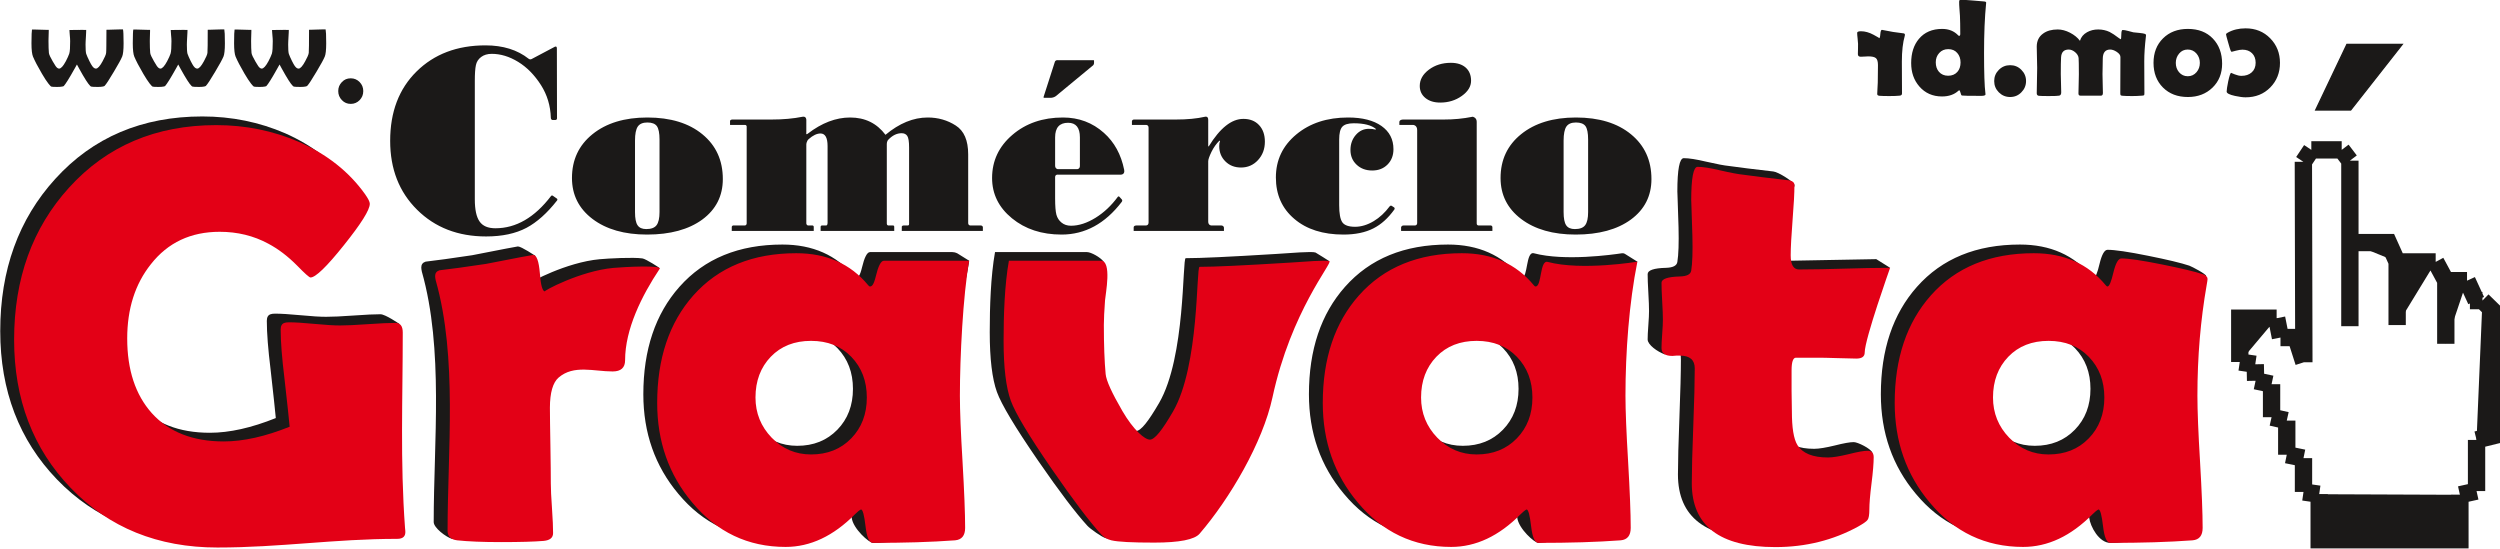
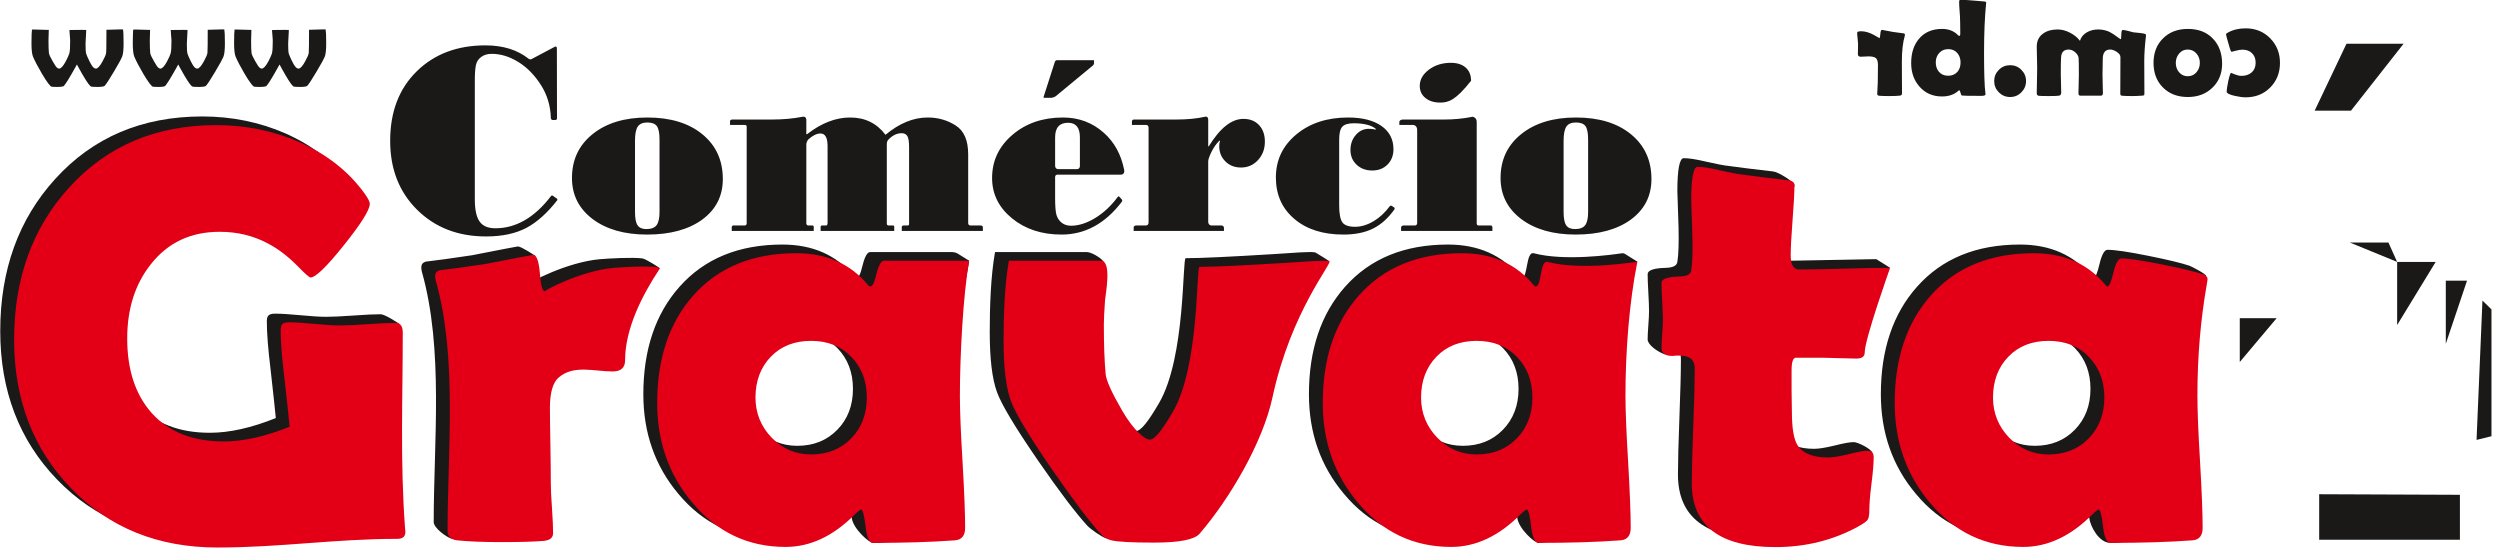
<svg xmlns="http://www.w3.org/2000/svg" width="409pt" height="89.8pt" viewBox="0 0 409 89.8" version="1.1">
  <defs>
    <clipPath id="clip1">
      <path d="M 350 8 L 409 8 L 409 89.801 L 350 89.801 Z M 350 8 " />
    </clipPath>
    <clipPath id="clip2">
      <path d="M 2 20 L 362 20 L 362 89.801 L 2 89.801 Z M 2 20 " />
    </clipPath>
    <clipPath id="clip3">
      <path d="M 271 27 L 310 27 L 310 89.801 L 271 89.801 Z M 271 27 " />
    </clipPath>
  </defs>
  <g id="surface1">
    <path style=" stroke:none;fill-rule:evenodd;fill:rgb(10.594%,9.813%,9.424%);fill-opacity:1;" d="M 64.043 85.461 C 64.109 86.316 63.672 86.738 62.719 86.738 C 52.473 86.738 43.586 88.156 33.301 88.156 C 23.551 88.156 15.559 84.914 9.309 78.422 C 3.141 72.012 0.039 63.922 0.039 54.152 C 0.039 44.16 3.043 35.859 9.035 29.273 C 15.219 22.461 23.242 19.051 33.109 19.051 C 37.902 19.051 42.41 19.973 46.637 21.797 C 51.207 23.816 54.809 26.656 57.426 30.305 C 57.957 31.066 58.23 31.598 58.23 31.922 C 58.23 32.922 56.812 35.184 53.984 38.703 C 51.176 42.223 49.73 42.176 48.906 42.176 C 48.715 42.176 47.988 41.531 46.727 40.238 C 45.195 38.691 43.23 39.301 41.617 38.445 C 39.227 37.152 36.578 36.508 33.672 36.508 C 28.941 36.508 25.195 38.266 22.418 41.801 C 19.836 45.047 18.543 49.102 18.543 53.961 C 18.543 59.094 19.883 63.164 22.562 66.168 C 25.34 69.25 29.266 70.801 34.336 70.801 C 37.547 70.801 41.148 69.992 45.121 68.395 C 45.023 67.344 44.75 64.699 44.266 60.434 C 43.863 57.156 43.652 54.508 43.652 52.492 C 43.652 51.895 43.863 51.539 44.266 51.41 C 44.426 51.344 44.684 51.312 45.023 51.312 C 45.945 51.312 47.316 51.395 49.172 51.57 C 51.016 51.75 52.402 51.828 53.355 51.828 C 54.355 51.828 55.875 51.766 57.891 51.617 C 59.91 51.473 61.246 51.41 62.246 51.41 C 63.039 51.41 65.305 52.969 65.305 52.969 C 65.305 63.809 63.188 73.996 63.996 84.945 Z M 99.996 57.512 C 99.996 58.738 99.32 59.352 97.961 59.352 C 94.879 59.352 91.598 58.215 89.121 60.355 C 88.184 61.16 87.699 62.824 87.699 65.312 C 87.699 66.668 87.73 68.734 87.777 71.496 C 87.828 74.238 87.844 76.305 87.844 77.664 C 87.844 78.566 87.91 79.938 88.039 81.746 C 88.168 83.574 88.215 84.914 88.215 85.801 C 88.215 86.559 87.699 86.98 86.664 87.078 C 85.148 87.207 82.82 87.27 79.707 87.27 C 76.719 87.27 75.781 88.371 73.992 88.176 C 72.941 87.871 70.953 86.332 70.953 85.414 C 70.953 72.281 72.602 57.117 69.016 44.449 C 68.953 44.176 68.922 43.934 68.922 43.738 C 68.922 43.27 69.164 42.949 69.633 42.805 C 71.375 42.609 73.91 42.254 77.25 41.754 C 82.227 40.785 84.582 40.316 84.727 40.316 C 85.293 40.316 87.555 41.84 87.555 41.84 C 87.703 43.824 86.488 46.258 86.891 46.258 C 86.457 46.258 92.691 42.902 98.09 42.41 C 99.578 42.273 103.613 42.062 105.105 42.277 C 105.656 42.355 107.977 43.848 107.922 43.875 C 103.68 45.922 99.996 52.953 99.996 57.512 Z M 154.77 63.324 C 154.77 65.762 154.914 69.363 155.207 74.16 C 155.48 78.953 155.625 82.555 155.625 84.945 C 155.625 86.203 155.078 86.883 153.98 86.98 C 150.055 87.27 147.852 88.816 142.812 88.816 C 142.199 88.816 139.543 86.496 139.336 84.688 C 139.125 82.879 138.883 81.941 138.59 81.926 C 138.348 82.039 138.012 82.312 137.605 82.715 C 134.07 86.285 130.293 88.062 126.254 88.062 C 120.105 88.062 115 85.641 110.965 80.777 C 107.156 76.242 105.25 70.816 105.25 64.504 C 105.25 57.223 107.219 51.359 111.16 46.922 C 115.262 42.301 120.879 40.008 128 40.008 C 132.957 40.008 136.863 41.738 139.738 45.211 C 139.867 45.371 139.965 45.449 140.059 45.449 C 140.352 45.449 140.668 45.242 141.031 43.727 C 141.395 42.191 141.836 41.242 142.336 41.242 C 144.512 41.242 153.562 41.242 155.789 41.242 C 156.262 41.242 156.641 41.461 156.641 41.461 C 157.281 41.859 158.555 42.656 158.555 42.656 C 157.723 48.5 154.77 57.559 154.77 63.324 Z M 139.543 63.617 C 139.543 60.934 138.703 58.723 137.008 56.965 C 135.328 55.219 133.133 54.348 130.422 54.348 C 127.707 54.348 125.512 55.203 123.832 56.949 C 122.172 58.676 121.332 60.902 121.332 63.617 C 121.332 66.168 122.219 68.363 123.98 70.188 C 125.754 72.012 127.887 72.934 130.422 72.934 C 133.102 72.934 135.281 72.059 136.992 70.301 C 138.688 68.555 139.543 66.328 139.543 63.617 Z M 205.906 63.598 C 204.312 71.004 198.926 80.152 193.988 85.898 C 193.16 86.859 190.695 87.352 186.559 87.352 C 182.961 87.352 182.004 88.305 180.922 88.047 C 180.262 87.887 178.348 86.508 177.906 86.027 C 176.02 83.973 173.32 80.422 169.816 75.34 C 166.055 69.879 163.828 66.148 163.098 64.133 C 162.312 61.953 161.922 58.691 161.922 54.348 C 161.922 50.289 162.074 45.227 162.785 41.242 L 177.832 41.242 C 178.496 41.242 180.043 42.105 180.531 42.781 C 181.52 44.164 178.562 47.051 178.516 47.695 C 178.391 49.469 178.324 50.828 178.324 51.73 C 178.324 55.012 178.426 57.707 178.613 59.773 C 178.715 60.855 179.637 62.863 181.359 65.828 C 183.172 68.949 185.027 70.512 185.852 70.512 C 186.641 70.512 187.859 68.969 189.629 65.926 C 193.988 58.414 193.41 42.238 193.98 42.238 C 196.441 42.238 201.055 42.02 208.766 41.547 C 211.211 41.398 214.613 41.09 215.215 41.312 C 215.363 41.367 217.484 42.73 217.484 42.73 C 215.414 45.508 208.215 52.879 205.906 63.598 Z M 263.66 63.324 C 263.66 65.762 263.805 69.363 264.098 74.16 C 264.371 78.953 264.516 82.555 264.516 84.945 C 264.516 86.203 263.969 86.883 262.867 86.98 C 258.945 87.27 256.176 88.465 251.703 88.816 C 251.09 88.863 248.434 86.496 248.223 84.688 C 248.016 82.879 247.773 81.941 247.48 81.926 C 247.238 82.039 246.898 82.312 246.496 82.715 C 242.961 86.285 239.184 88.062 235.145 88.062 C 228.992 88.062 223.891 85.641 219.855 80.777 C 216.043 76.242 214.141 70.816 214.141 64.504 C 214.141 57.223 216.109 51.359 220.047 46.922 C 224.148 42.301 229.77 40.008 236.891 40.008 C 241.848 40.008 245.754 41.738 248.629 45.211 C 248.758 45.371 248.855 45.449 248.949 45.449 C 250.004 45.449 249.602 41.078 250.945 41.434 C 255.973 42.762 263.801 41.668 265.34 41.434 C 265.652 41.383 265.883 41.562 265.883 41.562 C 266.488 41.941 267.875 42.809 267.875 42.809 C 266.707 44.25 263.66 56.883 263.66 63.324 Z M 248.434 63.617 C 248.434 60.934 247.594 58.723 245.898 56.965 C 244.219 55.219 242.023 54.348 239.312 54.348 C 236.598 54.348 234.402 55.203 232.723 56.949 C 231.062 58.676 230.223 60.902 230.223 63.617 C 230.223 66.168 231.109 68.363 232.867 70.188 C 234.645 72.012 236.777 72.934 239.312 72.934 C 241.992 72.934 244.172 72.059 245.883 70.301 C 247.578 68.555 248.434 66.328 248.434 63.617 Z M 357.227 63.324 C 357.227 65.762 357.371 69.363 357.664 74.16 C 357.938 78.953 358.082 82.555 358.082 84.945 C 358.082 86.203 357.535 86.883 356.438 86.98 C 352.941 87.238 349.648 88.793 345.27 88.816 C 343.414 88.828 341.961 86.137 341.793 84.688 C 341.582 82.879 341.34 81.941 341.047 81.926 C 340.809 82.039 340.469 82.312 340.062 82.715 C 336.527 86.285 332.75 88.062 328.715 88.062 C 322.562 88.062 317.461 85.641 313.422 80.777 C 309.613 76.242 307.707 70.816 307.707 64.504 C 307.707 57.223 309.676 51.359 313.617 46.922 C 317.719 42.301 323.336 40.008 330.457 40.008 C 335.414 40.008 339.32 41.738 342.195 45.211 C 342.324 45.371 342.422 45.449 342.52 45.449 C 342.809 45.449 343.133 44.676 343.488 43.16 C 343.859 41.625 344.293 40.867 344.793 40.867 C 345.957 40.867 348.188 41.188 351.465 41.852 C 354.578 42.48 356.824 43.012 358.18 43.465 C 358.648 43.645 360.926 44.832 360.926 45.156 C 360.926 45.27 358.844 44.676 358.746 45.211 C 357.742 50.926 357.227 56.965 357.227 63.324 Z M 342 63.617 C 342 60.934 341.16 58.723 339.465 56.965 C 337.789 55.219 335.59 54.348 332.879 54.348 C 330.168 54.348 327.969 55.203 326.293 56.949 C 324.629 58.676 323.789 60.902 323.789 63.617 C 323.789 66.168 324.676 68.363 326.438 70.188 C 328.211 72.012 330.344 72.934 332.879 72.934 C 335.559 72.934 337.738 72.059 339.449 70.301 C 341.145 68.555 342 66.328 342 63.617 Z M 342 63.617 " />
    <path style=" stroke:none;fill-rule:evenodd;fill:rgb(10.594%,9.813%,9.424%);fill-opacity:1;" d="M 306.293 74.02 C 306.641 74.891 304.156 75.754 303.914 77.672 C 303.672 79.594 303.559 81.016 303.559 81.902 C 303.559 82.809 303.461 83.391 303.27 83.633 C 303.09 83.891 302.574 84.246 301.719 84.73 C 297.648 86.957 293.145 88.09 288.188 88.09 C 279.066 88.09 274.512 84.602 274.512 77.625 C 274.512 75.543 274.594 72.426 274.754 68.246 C 274.914 64.062 274.996 60.93 274.996 58.848 C 274.996 54.547 272.52 58.035 272.398 57.992 C 271.125 57.543 269.555 56.395 269.555 55.535 C 269.555 55.035 269.586 54.262 269.668 53.227 C 269.75 52.18 269.781 51.402 269.781 50.902 C 269.781 50.242 269.75 49.223 269.668 47.867 C 269.586 46.527 269.555 45.512 269.555 44.848 C 269.555 44.219 270.555 43.863 272.574 43.816 C 273.703 43.781 274.316 43.461 274.414 42.863 C 274.609 41.668 274.672 39.777 274.609 37.18 C 274.48 33.109 274.414 31.172 274.414 31.367 C 274.414 27.699 274.77 25.875 275.465 25.875 C 276.32 25.875 277.531 26.07 279.098 26.441 C 280.906 26.859 282.148 27.086 282.844 27.152 C 284.441 27.379 286.879 27.684 290.125 28.055 C 290.918 28.121 293.57 29.797 293.57 30.281 C 293.57 31.539 291.207 32.027 290.996 34.578 C 290.805 37.129 290.691 39.066 290.691 40.359 C 290.691 41.895 291.145 42.684 292.062 42.668 L 306.957 42.395 L 309.223 43.812 L 306.344 44.148 C 302.832 44.555 302.801 54.594 302.801 56.246 C 302.801 56.91 302.348 57.25 301.426 57.25 C 300.797 57.25 299.746 57.215 298.262 57.168 C 296.777 57.121 295.727 57.102 295.098 57.102 L 291.547 57.102 C 291.078 57.102 290.836 57.797 290.836 59.188 C 290.836 59.945 290.836 61.059 290.836 62.543 C 290.867 64.047 290.883 65.176 290.883 65.902 C 290.883 68.551 291.176 70.375 291.789 71.395 C 292.629 72.75 294.309 73.426 296.793 73.426 C 297.586 73.426 298.715 73.234 300.184 72.879 C 301.637 72.508 302.672 72.328 303.27 72.328 C 303.93 72.328 306.039 73.383 306.293 74.02 Z M 306.293 74.02 " />
    <path style=" stroke:none;fill-rule:evenodd;fill:rgb(10.594%,9.813%,9.424%);fill-opacity:1;" d="M 91.125 32.812 C 89.512 34.871 87.852 36.355 86.137 37.27 C 84.355 38.211 82.16 38.684 79.527 38.684 C 74.938 38.684 71.176 37.23 68.238 34.316 C 65.297 31.406 63.832 27.648 63.832 23.043 C 63.832 18.316 65.266 14.535 68.152 11.691 C 71.035 8.848 74.789 7.422 79.422 7.422 C 82.293 7.422 84.648 8.156 86.492 9.617 C 86.73 9.805 86.965 9.664 86.965 9.664 C 88.219 9 89.473 8.336 90.727 7.672 C 90.727 7.672 91.105 7.43 91.105 7.93 C 91.113 11.699 91.117 15.469 91.125 19.238 C 91.125 19.238 91.195 19.648 90.828 19.629 C 90.68 19.629 90.535 19.629 90.387 19.629 C 90.387 19.629 90.125 19.613 90.117 19.281 C 90.059 17.289 89.512 15.516 88.516 13.938 C 87.453 12.273 86.207 11.004 84.773 10.125 C 83.332 9.242 81.891 8.809 80.449 8.809 C 79.754 8.809 79.168 8.98 78.715 9.324 C 78.254 9.668 77.965 10.117 77.855 10.672 C 77.738 11.227 77.68 12.074 77.68 13.219 L 77.68 32.609 C 77.68 34.289 77.938 35.5 78.457 36.234 C 78.969 36.977 79.832 37.344 81.047 37.344 C 84.426 37.344 87.461 35.586 90.145 32.074 C 90.277 31.898 90.43 32.016 90.43 32.016 L 91.074 32.465 C 91.074 32.465 91.301 32.59 91.125 32.812 Z M 105.906 19.223 C 109.691 19.223 112.699 20.145 114.918 21.973 C 117.141 23.797 118.254 26.238 118.254 29.293 C 118.254 32.059 117.133 34.266 114.902 35.914 C 112.66 37.551 109.645 38.375 105.863 38.375 C 102.156 38.375 99.188 37.523 96.938 35.824 C 94.691 34.117 93.574 31.883 93.574 29.121 C 93.574 26.148 94.691 23.762 96.938 21.949 C 99.188 20.137 102.172 19.223 105.906 19.223 Z M 107.898 34.691 L 107.898 22.824 C 107.898 21.77 107.75 21.043 107.465 20.637 C 107.18 20.242 106.66 20.039 105.906 20.039 C 105.16 20.039 104.641 20.266 104.34 20.707 C 104.039 21.156 103.887 21.918 103.887 22.996 L 103.887 34.691 C 103.887 35.719 104.023 36.438 104.305 36.848 C 104.582 37.27 105.059 37.477 105.73 37.477 C 106.527 37.477 107.09 37.27 107.414 36.84 C 107.734 36.414 107.898 35.703 107.898 34.691 Z M 160.797 37.785 L 147.531 37.785 C 147.531 37.547 147.531 37.309 147.531 37.07 C 147.531 37.07 147.586 36.887 147.832 36.887 C 148.062 36.887 148.297 36.887 148.527 36.887 C 148.527 36.887 148.727 36.895 148.727 36.668 L 148.727 24.121 C 148.727 23.156 148.625 22.527 148.426 22.234 C 148.227 21.941 147.922 21.793 147.504 21.793 C 146.727 21.793 146.004 22.148 145.328 22.855 C 145.07 23.125 145.082 23.551 145.082 23.551 C 145.082 27.895 145.082 32.238 145.082 36.582 C 145.082 36.863 145.305 36.887 145.305 36.887 C 145.566 36.887 145.824 36.887 146.086 36.887 C 146.086 36.887 146.297 36.863 146.297 37.094 L 146.297 37.785 L 134.254 37.785 C 134.254 37.566 134.254 37.348 134.254 37.133 C 134.254 36.852 134.512 36.887 134.512 36.887 C 134.727 36.887 134.941 36.887 135.152 36.887 C 135.41 36.887 135.391 36.449 135.391 36.449 L 135.391 23.895 C 135.391 22.527 135 21.836 134.234 21.836 C 133.641 21.836 132.996 22.145 132.301 22.758 C 131.926 23.094 131.914 23.629 131.914 23.629 C 131.914 27.922 131.914 32.215 131.914 36.508 C 131.914 36.859 132.191 36.887 132.191 36.887 C 132.406 36.887 132.621 36.887 132.832 36.887 C 132.832 36.887 133.129 36.832 133.129 37.133 L 133.129 37.785 L 119.715 37.785 C 119.715 37.574 119.715 37.363 119.715 37.152 C 119.715 36.801 120.211 36.887 120.098 36.887 C 120.684 36.887 121.27 36.887 121.855 36.887 C 121.855 36.887 122.156 36.887 122.156 36.527 C 122.156 31.254 122.156 25.984 122.156 20.711 C 122.156 20.711 122.176 20.438 121.863 20.438 L 119.434 20.438 C 119.434 20.23 119.434 20.023 119.434 19.816 C 119.449 19.516 119.887 19.555 119.887 19.555 L 126.211 19.555 C 128.113 19.555 129.809 19.402 131.289 19.102 C 131.98 18.961 131.914 19.734 131.914 19.59 C 131.914 20.258 131.914 20.93 131.914 21.598 C 131.934 21.684 131.797 22.141 132.137 21.879 C 134.434 20.109 136.754 19.223 139.078 19.223 C 141.523 19.223 143.449 20.168 144.867 22.055 C 147.125 20.168 149.43 19.223 151.77 19.223 C 153.477 19.223 155.008 19.664 156.359 20.535 C 157.723 21.402 158.395 22.973 158.395 25.258 C 158.395 28.996 158.395 32.734 158.395 36.473 C 158.395 36.883 158.73 36.887 158.73 36.887 C 159.297 36.887 159.863 36.887 160.426 36.887 C 160.77 36.887 160.797 37.156 160.797 37.156 Z M 183.352 28.574 C 179.941 28.574 176.531 28.574 173.125 28.574 C 173.125 28.574 172.617 28.484 172.617 28.988 L 172.617 32.477 C 172.617 33.719 172.691 34.602 172.828 35.125 C 172.977 35.66 173.254 36.086 173.672 36.422 C 174.082 36.758 174.602 36.93 175.215 36.93 C 176.496 36.93 177.852 36.488 179.258 35.613 C 180.605 34.773 181.816 33.641 182.867 32.211 C 183.016 32.012 183.188 32.25 183.145 32.203 L 183.543 32.645 C 183.543 32.645 183.68 32.812 183.523 33.02 C 180.797 36.59 177.512 38.375 173.672 38.375 C 170.422 38.375 167.719 37.484 165.555 35.711 C 163.387 33.938 162.305 31.734 162.305 29.121 C 162.305 26.312 163.41 23.965 165.621 22.07 C 167.824 20.176 170.59 19.223 173.906 19.223 C 176.488 19.223 178.73 20.062 180.602 21.738 C 182.309 23.258 183.41 25.27 183.914 27.781 C 184.078 28.598 183.352 28.574 183.352 28.574 Z M 176.672 27.137 L 176.672 22.473 C 176.672 20.879 176.027 20.086 174.742 20.086 C 173.328 20.086 172.617 20.879 172.617 22.473 C 172.617 24.012 172.617 25.555 172.617 27.094 C 172.617 27.621 173.035 27.668 173.035 27.668 C 174.109 27.668 175.184 27.668 176.258 27.668 C 176.258 27.668 176.672 27.648 176.672 27.137 Z M 178.84 10.68 C 176.812 12.359 174.781 14.035 172.754 15.711 C 172.559 15.855 172.336 15.961 171.957 16.004 C 171.586 16.004 171.215 16.004 170.844 16.004 C 170.844 16.004 170.68 16.023 170.73 15.855 C 171.344 13.949 171.957 12.039 172.57 10.129 C 172.676 9.801 173.012 9.844 173.012 9.844 C 174.945 9.844 176.879 9.844 178.816 9.844 C 178.816 9.844 178.984 9.801 178.984 9.945 C 178.984 10.066 178.984 10.191 178.984 10.316 C 178.984 10.531 178.84 10.68 178.84 10.68 Z M 197.754 23.941 C 199.598 20.945 201.484 19.449 203.41 19.449 C 204.488 19.449 205.344 19.785 205.973 20.457 C 206.609 21.125 206.934 22.031 206.934 23.176 C 206.934 24.375 206.559 25.379 205.805 26.195 C 205.059 27.004 204.129 27.406 203.031 27.406 C 202 27.406 201.148 27.078 200.477 26.41 C 199.801 25.746 199.465 24.906 199.465 23.895 C 199.465 23.551 199.512 23.273 199.598 23.086 L 199.512 22.996 C 198.996 23.5 198.559 24.113 198.199 24.84 C 197.848 25.574 197.664 26.082 197.664 26.383 C 197.664 29.676 197.664 32.969 197.664 36.258 C 197.664 36.855 198.148 36.887 198.148 36.887 C 198.688 36.887 199.23 36.887 199.77 36.887 C 200.219 36.887 200.238 37.25 200.238 37.25 L 200.238 37.785 L 185.469 37.785 C 185.469 37.586 185.469 37.391 185.469 37.195 C 185.484 36.859 185.969 36.887 185.969 36.887 C 186.473 36.887 186.977 36.887 187.48 36.887 C 187.48 36.887 187.906 36.898 187.906 36.398 C 187.906 31.23 187.906 26.066 187.906 20.898 C 187.906 20.426 187.504 20.438 187.504 20.438 C 186.73 20.438 185.957 20.438 185.184 20.438 C 185.184 20.23 185.184 20.027 185.184 19.824 C 185.184 19.824 185.207 19.555 185.543 19.555 L 192.352 19.555 C 194.227 19.555 195.82 19.402 197.125 19.102 C 197.125 19.102 197.664 18.922 197.664 19.605 L 197.664 23.941 Z M 228.098 34.301 C 227.094 35.695 225.965 36.715 224.695 37.359 C 223.363 38.039 221.727 38.375 219.801 38.375 C 216.441 38.375 213.754 37.523 211.75 35.809 C 209.734 34.102 208.734 31.84 208.734 29.031 C 208.734 26.195 209.844 23.852 212.07 22 C 214.289 20.152 217.113 19.223 220.547 19.223 C 222.883 19.223 224.695 19.688 226.008 20.609 C 227.316 21.531 227.969 22.793 227.969 24.406 C 227.969 25.43 227.648 26.262 227.004 26.914 C 226.359 27.566 225.523 27.895 224.492 27.895 C 223.469 27.895 222.609 27.578 221.945 26.949 C 221.27 26.32 220.934 25.512 220.934 24.531 C 220.934 23.574 221.227 22.75 221.812 22.074 C 222.398 21.402 223.109 21.074 223.938 21.074 C 224.352 21.074 224.719 21.109 225.035 21.199 L 225.113 21.109 C 224.375 20.48 223.16 20.168 221.469 20.168 C 220.555 20.168 219.934 20.363 219.594 20.742 C 219.258 21.117 219.09 21.812 219.09 22.824 L 219.09 33.555 C 219.09 34.926 219.258 35.859 219.602 36.363 C 219.945 36.855 220.641 37.102 221.688 37.102 C 222.684 37.102 223.703 36.797 224.742 36.176 C 225.715 35.594 226.582 34.785 227.344 33.762 C 227.484 33.566 227.691 33.684 227.656 33.66 L 228.066 33.926 C 228.066 33.926 228.27 34.062 228.098 34.301 Z M 244.156 37.785 L 229.219 37.785 C 229.219 37.582 229.219 37.383 229.219 37.184 C 229.219 37.184 229.262 36.887 229.645 36.887 C 230.254 36.887 230.867 36.887 231.477 36.887 C 231.477 36.887 231.848 36.902 231.848 36.473 C 231.848 31.406 231.848 26.34 231.848 21.27 C 231.848 20.473 231.199 20.438 231.199 20.438 L 228.934 20.438 C 228.934 20.273 228.934 20.113 228.934 19.953 C 228.934 19.496 229.781 19.555 229.516 19.555 L 236.18 19.555 C 237.84 19.555 239.32 19.422 240.934 19.098 C 240.934 19.098 241.59 19.211 241.59 19.922 C 241.59 25.465 241.59 31.008 241.59 36.551 C 241.59 36.941 241.969 36.887 241.969 36.887 C 242.602 36.887 243.242 36.887 243.879 36.887 C 243.879 36.887 244.156 36.879 244.156 37.203 Z M 257.824 19.223 C 261.609 19.223 264.617 20.145 266.836 21.973 C 269.062 23.797 270.176 26.238 270.176 29.293 C 270.176 32.059 269.055 34.266 266.82 35.914 C 264.582 37.551 261.566 38.375 257.781 38.375 C 254.078 38.375 251.105 37.523 248.859 35.824 C 246.613 34.117 245.492 31.883 245.492 29.121 C 245.492 26.148 246.613 23.762 248.859 21.949 C 251.105 20.137 254.094 19.223 257.824 19.223 Z M 259.816 34.691 L 259.816 22.824 C 259.816 21.77 259.672 21.043 259.387 20.637 C 259.098 20.242 258.578 20.039 257.824 20.039 C 257.078 20.039 256.559 20.266 256.258 20.707 C 255.961 21.156 255.805 21.918 255.805 22.996 L 255.805 34.691 C 255.805 35.719 255.945 36.438 256.223 36.848 C 256.5 37.27 256.977 37.477 257.648 37.477 C 258.449 37.477 259.012 37.27 259.332 36.84 C 259.656 36.414 259.816 35.703 259.816 34.691 Z M 259.816 34.691 " />
    <path style=" stroke:none;fill-rule:evenodd;fill:rgb(10.594%,9.813%,9.424%);fill-opacity:1;" d="M 366.426 59.223 L 366.426 52.059 L 372.457 52.059 M 373.086 55.223 L 372.457 52.059 M 376.91 59.27 L 375.613 55.223 M 368.961 59.598 L 366.426 59.223 M 371.629 62.852 L 369.016 62.293 M 374.113 68.809 L 371.629 68.25 M 376.852 74.949 L 374.113 74.391 M 379.418 80.855 L 376.852 80.484 M 405.164 80.344 L 402.441 80.949 M 405.102 49.176 L 403.605 45.918 M 400.133 45.918 L 398.477 42.848 M 384.441 26.285 L 383.102 24.52 M 376.832 26.473 C 378.133 24.52 378.133 24.52 378.133 24.52 M 406.129 49.176 L 407.605 50.617 L 407.605 71.367 L 405.164 71.969 M 405.164 80.344 L 405.164 71.969 M 379.418 80.855 L 379.418 88.301 L 402.441 88.301 L 402.441 80.949 M 376.852 80.484 L 376.852 74.949 M 374.113 74.391 L 374.113 68.809 M 371.629 68.25 L 371.629 62.852 M 368.961 59.598 L 369.016 62.293 M 404.078 49.176 L 406.129 49.176 M 400.133 56.246 L 400.133 45.918 L 403.605 45.918 M 392.172 53.176 L 392.172 42.848 L 398.477 42.848 M 392.172 42.848 L 390.75 39.684 L 384.441 39.684 M 384.441 26.285 L 384.441 53.363 M 378.133 24.52 L 383.102 24.52 M 376.91 59.27 L 376.832 26.473 M 373.086 55.223 L 375.613 55.223 " />
    <g clip-path="url(#clip1)" clip-rule="nonzero">
-       <path style="fill:none;stroke-width:28.346;stroke-linecap:butt;stroke-linejoin:miter;stroke:rgb(10.594%,9.813%,9.424%);stroke-opacity:1;stroke-miterlimit:4;" d="M 3664.258 305.773 L 3664.258 377.414 L 3724.57 377.414 M 3730.859 345.773 L 3724.57 377.414 M 3769.102 305.305 L 3756.133 345.773 M 3689.609 302.023 L 3664.258 305.773 M 3716.289 269.484 L 3690.156 275.07 M 3741.133 209.914 L 3716.289 215.5 M 3768.516 148.508 L 3741.133 154.094 M 3794.18 89.445 L 3768.516 93.156 M 4051.641 94.562 L 4024.414 88.508 M 4051.016 406.242 L 4036.055 438.82 M 4001.328 438.82 L 3984.766 469.523 M 3844.414 635.148 L 3831.016 652.805 M 3768.32 633.273 C 3781.328 652.805 3781.328 652.805 3781.328 652.805 M 4061.289 406.242 L 4076.055 391.828 L 4076.055 184.328 L 4051.641 178.312 M 4051.641 94.562 L 4051.641 178.312 M 3794.18 89.445 L 3794.18 14.992 L 4024.414 14.992 L 4024.414 88.508 M 3768.516 93.156 L 3768.516 148.508 M 3741.133 154.094 L 3741.133 209.914 M 3716.289 215.5 L 3716.289 269.484 M 3689.609 302.023 L 3690.156 275.07 M 4040.781 406.242 L 4061.289 406.242 M 4001.328 335.539 L 4001.328 438.82 L 4036.055 438.82 M 3921.719 366.242 L 3921.719 469.523 L 3984.766 469.523 M 3921.719 469.523 L 3907.5 501.164 L 3844.414 501.164 M 3844.414 635.148 L 3844.414 364.367 M 3781.328 652.805 L 3831.016 652.805 M 3769.102 305.305 L 3768.32 633.273 M 3730.859 345.773 L 3756.133 345.773 " transform="matrix(0.1,0,0,-0.1,0,89.8)" />
-     </g>
+       </g>
    <path style="fill-rule:evenodd;fill:rgb(10.594%,9.813%,9.424%);fill-opacity:1;stroke-width:2.16;stroke-linecap:butt;stroke-linejoin:miter;stroke:rgb(10.594%,9.813%,9.424%);stroke-opacity:1;stroke-miterlimit:4;" d="M 3788.516 718.039 L 3839.57 825.383 L 3930.039 825.383 L 3845.703 718.039 Z M 3788.516 718.039 " transform="matrix(0.1,0,0,-0.1,0,89.8)" />
    <path style=" stroke:none;fill-rule:evenodd;fill:rgb(10.594%,9.813%,9.424%);fill-opacity:1;" d="M 20.156 8.461 C 20.199 8.098 20.219 7.641 20.219 7.094 C 20.219 6.434 20.211 5.914 20.191 5.535 C 20.176 5.176 20.152 4.934 20.121 4.805 C 19.926 4.805 19.738 4.809 19.555 4.812 C 19.32 4.816 19.035 4.824 18.699 4.836 C 18.375 4.848 18.082 4.855 17.828 4.863 L 17.414 4.871 C 17.41 5.875 17.406 6.738 17.398 7.457 C 17.395 8.109 17.379 8.504 17.363 8.648 C 17.352 8.793 17.289 8.984 17.184 9.223 C 17.09 9.438 16.957 9.707 16.785 10.023 C 16.352 10.824 15.992 11.223 15.695 11.223 C 15.484 11.223 15.281 11.082 15.082 10.797 L 15.082 10.801 C 14.961 10.625 14.812 10.367 14.641 10.023 L 14.641 10.02 C 14.504 9.746 14.391 9.512 14.309 9.32 C 14.219 9.117 14.152 8.945 14.102 8.801 L 14.098 8.785 C 14.062 8.656 14.035 8.461 14.02 8.199 C 14.004 7.953 13.996 7.648 13.996 7.289 C 13.996 7.168 14 6.992 14.012 6.758 C 14.023 6.535 14.035 6.289 14.055 6.027 C 14.07 5.738 14.082 5.5 14.09 5.312 C 14.098 5.168 14.102 5.031 14.102 4.902 C 13.91 4.898 13.746 4.895 13.602 4.891 C 13.41 4.887 13.246 4.887 13.117 4.891 L 13.109 4.895 L 12.715 4.895 L 12.375 4.898 L 11.633 4.906 L 11.629 4.906 L 11.363 4.91 C 11.363 4.996 11.367 5.094 11.375 5.199 C 11.383 5.359 11.398 5.535 11.414 5.727 C 11.438 5.957 11.453 6.145 11.461 6.293 C 11.473 6.473 11.477 6.617 11.477 6.727 C 11.477 7.238 11.465 7.668 11.445 8.004 C 11.418 8.359 11.383 8.617 11.328 8.781 C 11.281 8.93 11.207 9.109 11.109 9.324 C 11.012 9.543 10.891 9.785 10.758 10.043 L 10.754 10.047 C 10.332 10.832 9.969 11.223 9.672 11.223 C 9.484 11.223 9.289 11.082 9.094 10.801 C 8.973 10.629 8.816 10.375 8.625 10.039 C 8.434 9.695 8.289 9.426 8.191 9.227 C 8.074 8.977 8.012 8.789 8 8.656 C 7.957 8.223 7.934 7.574 7.934 6.715 C 7.934 6.652 7.938 6.52 7.941 6.309 C 7.945 6.145 7.949 5.957 7.957 5.75 C 7.965 5.531 7.973 5.352 7.973 5.203 C 7.977 5.113 7.977 5.012 7.977 4.891 L 7.531 4.883 C 7.277 4.879 6.988 4.871 6.668 4.859 C 6.332 4.848 6.047 4.84 5.812 4.836 C 5.625 4.832 5.434 4.828 5.234 4.828 C 5.211 4.965 5.188 5.199 5.176 5.527 C 5.16 5.902 5.148 6.426 5.148 7.098 C 5.148 7.629 5.172 8.078 5.215 8.445 C 5.258 8.793 5.316 9.066 5.395 9.258 C 5.539 9.602 5.734 10.008 5.973 10.469 C 6.207 10.914 6.5 11.441 6.855 12.047 C 7.266 12.75 7.617 13.289 7.914 13.668 C 8.156 13.98 8.32 14.148 8.406 14.172 C 8.457 14.188 8.555 14.199 8.699 14.207 C 8.855 14.219 9.07 14.223 9.34 14.223 C 9.699 14.223 9.98 14.203 10.18 14.16 C 10.324 14.133 10.406 14.105 10.43 14.078 L 10.434 14.078 C 10.578 13.922 10.797 13.605 11.09 13.141 C 11.391 12.66 11.766 12.02 12.211 11.223 L 12.586 10.551 L 12.953 11.227 C 13.371 11.988 13.734 12.613 14.047 13.102 L 14.047 13.105 C 14.344 13.566 14.582 13.887 14.762 14.062 C 14.793 14.094 14.824 14.117 14.852 14.133 C 14.883 14.148 14.914 14.164 14.949 14.172 C 15.004 14.188 15.113 14.199 15.281 14.207 C 15.457 14.219 15.703 14.223 16.016 14.223 C 16.359 14.223 16.633 14.199 16.836 14.156 C 16.988 14.125 17.078 14.086 17.117 14.047 C 17.246 13.91 17.434 13.652 17.68 13.277 C 17.926 12.902 18.242 12.391 18.621 11.746 L 18.625 11.742 C 18.996 11.125 19.293 10.605 19.52 10.191 C 19.742 9.789 19.898 9.477 19.984 9.258 L 19.988 9.258 C 20.062 9.078 20.117 8.812 20.156 8.465 Z M 12.812 4.793 L 12.812 4.871 L 12.828 4.871 Z M 36.73 8.461 C 36.773 8.098 36.793 7.641 36.793 7.094 C 36.793 6.434 36.781 5.914 36.766 5.535 C 36.746 5.176 36.723 4.934 36.695 4.805 C 36.5 4.805 36.312 4.809 36.129 4.812 C 35.891 4.816 35.605 4.824 35.27 4.836 C 34.949 4.848 34.656 4.855 34.402 4.863 L 33.984 4.871 C 33.984 5.875 33.98 6.738 33.973 7.457 C 33.965 8.109 33.953 8.504 33.938 8.648 C 33.922 8.793 33.863 8.984 33.758 9.223 C 33.664 9.438 33.531 9.707 33.359 10.023 C 32.926 10.824 32.566 11.223 32.27 11.223 C 32.059 11.223 31.855 11.082 31.656 10.797 L 31.656 10.801 C 31.535 10.625 31.387 10.367 31.215 10.023 L 31.211 10.02 C 31.078 9.746 30.965 9.512 30.883 9.32 C 30.793 9.117 30.723 8.945 30.676 8.801 L 30.672 8.785 C 30.637 8.656 30.609 8.461 30.594 8.199 C 30.578 7.953 30.57 7.648 30.57 7.289 C 30.57 7.168 30.574 6.992 30.586 6.758 C 30.594 6.535 30.609 6.289 30.625 6.027 C 30.645 5.738 30.656 5.5 30.664 5.312 C 30.672 5.168 30.676 5.031 30.676 4.902 C 30.484 4.898 30.316 4.895 30.172 4.891 C 29.984 4.887 29.82 4.887 29.691 4.891 L 29.68 4.895 L 29.289 4.895 L 28.949 4.898 L 28.203 4.906 L 27.934 4.91 C 27.938 4.996 27.941 5.094 27.949 5.199 C 27.957 5.359 27.973 5.535 27.988 5.727 C 28.012 5.957 28.027 6.145 28.035 6.293 C 28.047 6.473 28.051 6.617 28.051 6.727 C 28.051 7.238 28.039 7.668 28.016 8.004 C 27.992 8.359 27.953 8.617 27.902 8.781 C 27.855 8.93 27.781 9.109 27.684 9.324 C 27.582 9.543 27.465 9.785 27.332 10.043 L 27.328 10.047 C 26.906 10.832 26.539 11.223 26.246 11.223 C 26.059 11.223 25.863 11.082 25.664 10.801 C 25.547 10.629 25.391 10.375 25.199 10.039 C 25.008 9.695 24.859 9.426 24.766 9.227 C 24.648 8.977 24.586 8.789 24.574 8.656 C 24.531 8.223 24.508 7.574 24.508 6.715 C 24.508 6.652 24.512 6.52 24.516 6.309 C 24.52 6.145 24.523 5.957 24.531 5.75 C 24.539 5.531 24.543 5.352 24.547 5.203 C 24.551 5.113 24.551 5.012 24.551 4.891 L 24.105 4.883 C 23.852 4.879 23.562 4.871 23.242 4.859 C 22.906 4.848 22.621 4.84 22.387 4.836 C 22.199 4.832 22.008 4.828 21.809 4.828 C 21.781 4.965 21.762 5.199 21.75 5.527 C 21.73 5.902 21.723 6.426 21.723 7.098 C 21.723 7.629 21.746 8.078 21.789 8.445 C 21.828 8.793 21.891 9.066 21.969 9.258 C 22.113 9.602 22.309 10.008 22.547 10.469 C 22.781 10.914 23.074 11.441 23.43 12.047 L 23.426 12.047 C 23.84 12.75 24.191 13.289 24.484 13.668 C 24.73 13.98 24.895 14.148 24.98 14.172 C 25.027 14.188 25.129 14.199 25.273 14.207 C 25.43 14.219 25.645 14.223 25.914 14.223 C 26.273 14.223 26.555 14.203 26.754 14.16 C 26.895 14.133 26.98 14.105 27.004 14.078 L 27.008 14.078 C 27.152 13.922 27.371 13.605 27.664 13.141 C 27.965 12.66 28.34 12.02 28.785 11.223 L 29.16 10.551 L 29.527 11.227 C 29.945 11.988 30.309 12.613 30.621 13.102 L 30.621 13.105 C 30.914 13.566 31.152 13.887 31.336 14.062 C 31.367 14.094 31.398 14.117 31.426 14.133 C 31.457 14.148 31.488 14.164 31.523 14.172 C 31.578 14.188 31.688 14.199 31.852 14.207 C 32.031 14.219 32.277 14.223 32.59 14.223 C 32.934 14.223 33.207 14.199 33.41 14.156 C 33.559 14.125 33.652 14.086 33.688 14.047 C 33.816 13.91 34.008 13.652 34.254 13.277 C 34.5 12.902 34.816 12.391 35.195 11.746 L 35.199 11.742 C 35.57 11.125 35.867 10.605 36.094 10.191 C 36.312 9.789 36.469 9.477 36.559 9.258 L 36.562 9.258 C 36.637 9.078 36.691 8.812 36.73 8.465 Z M 29.387 4.793 L 29.387 4.871 L 29.402 4.871 Z M 53.305 8.461 C 53.344 8.098 53.367 7.641 53.367 7.094 C 53.367 6.434 53.355 5.914 53.34 5.535 C 53.32 5.176 53.297 4.934 53.27 4.805 C 53.074 4.805 52.883 4.809 52.703 4.812 C 52.465 4.816 52.18 4.824 51.844 4.836 C 51.523 4.848 51.23 4.855 50.973 4.863 L 50.559 4.871 C 50.559 5.875 50.555 6.738 50.547 7.457 C 50.539 8.109 50.527 8.504 50.512 8.648 C 50.496 8.793 50.438 8.984 50.332 9.223 C 50.238 9.438 50.102 9.707 49.93 10.023 C 49.5 10.824 49.141 11.223 48.844 11.223 C 48.633 11.223 48.43 11.082 48.23 10.797 L 48.23 10.801 C 48.105 10.625 47.961 10.367 47.789 10.023 L 47.785 10.02 C 47.648 9.746 47.539 9.512 47.457 9.32 C 47.367 9.117 47.297 8.945 47.25 8.801 L 47.246 8.785 C 47.207 8.656 47.184 8.461 47.168 8.199 C 47.152 7.953 47.145 7.648 47.145 7.289 C 47.145 7.168 47.148 6.992 47.16 6.758 C 47.168 6.535 47.184 6.289 47.199 6.027 C 47.219 5.738 47.23 5.5 47.238 5.312 C 47.242 5.168 47.246 5.031 47.25 4.902 C 47.059 4.898 46.891 4.895 46.746 4.891 C 46.559 4.887 46.395 4.887 46.266 4.891 L 46.254 4.895 L 45.859 4.895 L 45.523 4.898 L 45.52 4.898 L 44.777 4.906 L 44.508 4.91 C 44.512 4.996 44.516 5.094 44.52 5.199 C 44.531 5.359 44.547 5.535 44.562 5.727 C 44.586 5.957 44.602 6.145 44.609 6.293 C 44.621 6.473 44.625 6.617 44.625 6.727 C 44.625 7.238 44.613 7.668 44.59 8.004 C 44.566 8.359 44.527 8.617 44.477 8.781 C 44.426 8.93 44.355 9.109 44.258 9.324 C 44.156 9.543 44.039 9.785 43.906 10.043 L 43.902 10.047 C 43.477 10.832 43.113 11.223 42.82 11.223 C 42.633 11.223 42.438 11.082 42.238 10.801 C 42.121 10.629 41.965 10.375 41.773 10.039 C 41.582 9.695 41.434 9.426 41.34 9.227 C 41.223 8.977 41.156 8.789 41.148 8.656 C 41.105 8.223 41.082 7.574 41.082 6.715 C 41.082 6.652 41.082 6.52 41.09 6.309 C 41.094 6.145 41.098 5.957 41.105 5.75 C 41.113 5.531 41.117 5.352 41.121 5.203 C 41.125 5.113 41.125 5.012 41.125 4.891 L 40.68 4.883 C 40.422 4.879 40.137 4.871 39.816 4.859 C 39.48 4.848 39.191 4.84 38.961 4.836 C 38.773 4.832 38.582 4.828 38.379 4.828 C 38.355 4.965 38.336 5.199 38.32 5.527 C 38.305 5.902 38.297 6.426 38.297 7.098 C 38.297 7.629 38.32 8.078 38.363 8.445 C 38.402 8.793 38.465 9.066 38.543 9.258 C 38.688 9.602 38.879 10.008 39.121 10.469 C 39.355 10.914 39.648 11.441 40 12.047 C 40.414 12.75 40.766 13.289 41.059 13.668 C 41.305 13.98 41.469 14.148 41.555 14.172 C 41.602 14.188 41.703 14.199 41.848 14.207 C 42.004 14.219 42.219 14.223 42.488 14.223 C 42.848 14.223 43.129 14.203 43.328 14.16 C 43.469 14.133 43.555 14.105 43.578 14.078 C 43.727 13.922 43.945 13.605 44.238 13.141 C 44.539 12.66 44.914 12.02 45.359 11.223 L 45.734 10.551 L 46.102 11.227 C 46.52 11.988 46.883 12.613 47.195 13.102 L 47.195 13.105 C 47.488 13.566 47.727 13.887 47.91 14.062 C 47.941 14.094 47.969 14.117 48 14.133 C 48.031 14.148 48.062 14.164 48.094 14.172 C 48.152 14.188 48.262 14.199 48.426 14.207 C 48.602 14.219 48.848 14.223 49.164 14.223 C 49.508 14.223 49.781 14.199 49.984 14.156 C 50.133 14.125 50.227 14.086 50.262 14.047 C 50.391 13.91 50.582 13.652 50.828 13.277 C 51.074 12.902 51.391 12.391 51.77 11.746 L 51.773 11.742 C 52.141 11.125 52.441 10.605 52.668 10.191 C 52.887 9.789 53.043 9.477 53.133 9.258 C 53.207 9.078 53.266 8.812 53.305 8.465 Z M 45.961 4.793 L 45.961 4.871 L 45.977 4.871 Z M 45.961 4.793 " />
    <path style=" stroke:none;fill-rule:evenodd;fill:rgb(10.594%,9.813%,9.424%);fill-opacity:1;" d="M 365.113 8.473 C 365.121 8.473 365.348 8.418 365.785 8.297 C 366.227 8.184 366.582 8.125 366.855 8.125 C 367.516 8.125 368.043 8.32 368.434 8.707 C 368.828 9.098 369.023 9.617 369.023 10.262 C 369.023 10.93 368.809 11.457 368.379 11.84 C 367.953 12.223 367.391 12.41 366.699 12.41 C 366.379 12.41 366.012 12.328 365.602 12.164 C 365.195 12 365 11.918 365.023 11.918 C 364.898 11.918 364.734 12.383 364.535 13.305 C 364.363 14.148 364.281 14.707 364.281 14.984 C 364.281 15.258 364.738 15.496 365.656 15.695 C 366.371 15.848 366.941 15.922 367.379 15.922 C 369.012 15.922 370.352 15.387 371.414 14.309 C 372.473 13.234 373.004 11.891 373.004 10.285 C 373.004 8.691 372.469 7.352 371.406 6.266 C 370.344 5.18 369.004 4.637 367.379 4.637 C 366.277 4.637 365.305 4.871 364.469 5.336 C 364.277 5.434 364.18 5.531 364.18 5.629 C 364.18 5.723 364.293 6.148 364.512 6.914 C 364.719 7.648 364.855 8.094 364.918 8.246 C 364.98 8.398 365.047 8.473 365.113 8.473 Z M 352.316 10.285 C 352.316 11.941 352.832 13.285 353.863 14.32 C 354.898 15.352 356.254 15.871 357.938 15.871 C 359.566 15.871 360.906 15.359 361.961 14.34 C 363.012 13.324 363.539 12.012 363.539 10.414 C 363.539 8.73 363.031 7.359 362.023 6.309 C 361.02 5.258 359.652 4.73 357.938 4.73 C 356.262 4.73 354.906 5.25 353.871 6.277 C 352.832 7.305 352.316 8.641 352.316 10.285 Z M 355.961 10.285 C 355.961 9.707 356.137 9.203 356.504 8.762 C 356.867 8.324 357.336 8.105 357.914 8.105 C 358.496 8.105 358.977 8.328 359.359 8.777 C 359.715 9.203 359.895 9.699 359.895 10.285 C 359.895 10.875 359.715 11.379 359.359 11.801 C 358.977 12.25 358.496 12.473 357.914 12.473 C 357.336 12.473 356.859 12.25 356.48 11.801 C 356.129 11.379 355.961 10.875 355.961 10.285 Z M 333.211 15.246 C 333.211 15.5 333.324 15.641 333.547 15.672 C 333.77 15.703 334.316 15.715 335.191 15.715 C 336.094 15.715 336.66 15.695 336.879 15.648 C 337.102 15.605 337.215 15.426 337.215 15.113 C 337.215 14.781 337.203 14.281 337.18 13.617 C 337.156 12.949 337.145 12.453 337.145 12.117 C 337.145 10.844 337.16 9.941 337.191 9.398 C 337.234 8.535 337.652 8.105 338.445 8.105 C 338.793 8.105 339.141 8.246 339.484 8.531 C 339.828 8.824 340.02 9.141 340.059 9.488 C 340.086 9.793 340.102 10.688 340.102 12.168 C 340.102 12.512 340.09 13.027 340.07 13.727 C 340.047 14.418 340.035 14.941 340.035 15.289 C 340.035 15.531 340.141 15.648 340.355 15.648 L 343.727 15.648 C 343.93 15.648 344.035 15.5 344.035 15.203 C 344.035 14.859 344.023 14.348 344 13.664 C 343.98 12.98 343.969 12.469 343.969 12.117 C 343.969 11.848 343.977 11.441 343.992 10.895 C 344.004 10.348 344.012 9.941 344.012 9.664 C 344.012 8.621 344.414 8.105 345.223 8.105 C 345.551 8.105 345.902 8.227 346.281 8.473 C 346.695 8.746 346.902 9.027 346.902 9.324 C 346.902 9.988 346.898 10.973 346.891 12.293 C 346.883 13.605 346.879 14.594 346.879 15.246 C 346.879 15.426 346.902 15.543 346.945 15.582 C 346.988 15.629 347.105 15.656 347.289 15.672 C 347.625 15.703 348.152 15.715 348.867 15.715 C 349.336 15.715 349.863 15.695 350.457 15.648 C 350.637 15.633 350.742 15.609 350.773 15.57 C 350.805 15.539 350.824 15.426 350.824 15.246 C 350.824 14.664 350.82 13.793 350.812 12.633 C 350.805 11.473 350.801 10.605 350.801 10.02 C 350.801 8.828 350.891 7.488 351.066 5.996 C 351.082 5.91 351.09 5.844 351.09 5.801 C 351.09 5.676 351.039 5.594 350.934 5.551 C 350.77 5.488 350.465 5.43 350.012 5.387 C 349.461 5.336 349.129 5.305 349.023 5.289 C 348.953 5.277 348.66 5.195 348.148 5.059 C 347.781 4.957 347.492 4.906 347.266 4.906 C 347.125 4.906 347.055 5.16 347.047 5.664 C 347.039 6.172 347.008 6.422 346.957 6.422 C 346.883 6.395 346.797 6.344 346.703 6.27 C 346.035 5.762 345.512 5.414 345.125 5.223 C 344.555 4.957 343.934 4.82 343.27 4.82 C 342.586 4.82 341.98 4.969 341.445 5.27 C 340.848 5.602 340.457 6.07 340.281 6.676 C 339.887 6.148 339.348 5.711 338.656 5.352 C 337.969 5 337.297 4.82 336.648 4.82 C 335.668 4.82 334.871 5.039 334.258 5.488 C 333.559 5.984 333.211 6.703 333.211 7.637 C 333.211 8.02 333.223 8.598 333.246 9.375 C 333.27 10.148 333.281 10.73 333.281 11.113 C 333.281 11.57 333.27 12.258 333.246 13.18 C 333.223 14.098 333.211 14.789 333.211 15.246 Z M 326.25 13.258 C 326.25 13.98 326.504 14.598 327.008 15.105 C 327.516 15.613 328.133 15.871 328.859 15.871 C 329.586 15.871 330.199 15.613 330.699 15.098 C 331.207 14.586 331.461 13.973 331.461 13.258 C 331.461 12.547 331.207 11.938 330.699 11.43 C 330.199 10.918 329.586 10.664 328.859 10.664 C 328.133 10.664 327.516 10.918 327.008 11.43 C 326.504 11.938 326.25 12.547 326.25 13.258 Z M 312.668 10.316 C 312.668 11.844 313.109 13.117 314.004 14.145 C 314.949 15.234 316.188 15.781 317.711 15.781 C 318.824 15.781 319.723 15.469 320.398 14.844 C 320.453 14.797 320.5 14.777 320.531 14.777 C 320.609 14.777 320.676 14.914 320.742 15.18 C 320.801 15.449 320.879 15.598 320.969 15.629 C 321.094 15.664 322.148 15.684 324.137 15.684 C 324.602 15.684 324.832 15.598 324.832 15.43 C 324.832 15.41 324.824 15.355 324.812 15.266 C 324.664 14.113 324.59 11.91 324.59 8.66 C 324.59 5.555 324.699 2.852 324.926 0.555 L 324.938 0.438 C 324.938 0.32 324.82 0.254 324.59 0.238 C 324.43 0.23 323.781 0.18 322.656 0.074 C 321.863 0.004 321.219 -0.031 320.723 -0.031 C 320.582 -0.031 320.516 0.086 320.516 0.328 C 320.516 0.609 320.527 0.988 320.566 1.453 C 320.613 2.027 320.641 2.402 320.648 2.582 C 320.68 3.305 320.699 4.285 320.699 5.527 C 320.699 5.754 320.645 5.867 320.52 5.867 C 320.465 5.867 320.406 5.836 320.359 5.781 C 319.691 5.082 318.816 4.73 317.734 4.73 C 316.109 4.73 314.844 5.277 313.934 6.359 C 313.094 7.359 312.668 8.68 312.668 10.316 Z M 316.691 10.195 C 316.691 9.594 316.879 9.082 317.258 8.668 C 317.637 8.246 318.129 8.039 318.734 8.039 C 319.355 8.039 319.848 8.246 320.207 8.668 C 320.566 9.082 320.746 9.602 320.746 10.219 C 320.746 10.859 320.57 11.375 320.223 11.766 C 319.855 12.18 319.348 12.391 318.711 12.391 C 318.082 12.391 317.582 12.172 317.211 11.746 C 316.867 11.348 316.691 10.828 316.691 10.195 Z M 303.949 8.855 C 303.949 9.141 304.105 9.281 304.426 9.281 C 304.566 9.281 304.77 9.273 305.039 9.254 C 305.309 9.234 305.516 9.223 305.648 9.223 C 306.262 9.223 306.68 9.32 306.902 9.512 C 307.121 9.699 307.234 10.082 307.234 10.652 C 307.234 10.969 307.23 11.441 307.219 12.078 C 307.207 12.711 307.203 13.188 307.203 13.5 C 307.203 13.711 307.188 14.027 307.156 14.445 C 307.125 14.863 307.113 15.172 307.113 15.379 C 307.113 15.555 307.234 15.648 307.48 15.672 C 307.836 15.703 308.383 15.715 309.113 15.715 C 309.816 15.715 310.379 15.695 310.801 15.648 C 311.047 15.621 311.168 15.5 311.168 15.289 C 311.168 14.707 311.164 13.836 311.156 12.68 C 311.152 11.52 311.145 10.648 311.145 10.066 C 311.145 8.359 311.305 6.949 311.625 5.844 C 311.641 5.781 311.648 5.727 311.648 5.68 C 311.648 5.574 311.59 5.5 311.48 5.465 C 311.07 5.422 310.477 5.34 309.691 5.223 C 308.523 5 307.914 4.883 307.879 4.883 C 307.746 4.883 307.66 5.113 307.621 5.574 C 307.59 6.031 307.52 6.262 307.426 6.262 C 307.527 6.262 307.227 6.066 306.512 5.688 C 305.801 5.305 305.117 5.113 304.457 5.113 C 304.043 5.113 303.832 5.199 303.832 5.375 C 303.832 5.59 303.855 5.887 303.902 6.27 C 303.949 6.688 303.969 6.984 303.977 7.168 C 303.977 7.375 303.973 7.656 303.969 8.004 C 303.957 8.438 303.949 8.719 303.949 8.855 Z M 303.949 8.855 " />
    <g clip-path="url(#clip2)" clip-rule="nonzero">
      <path style=" stroke:none;fill-rule:evenodd;fill:rgb(89.062%,0%,8.617%);fill-opacity:1;" d="M 66.312 86.879 C 66.375 87.734 65.941 88.156 64.988 88.156 C 54.738 88.156 45.852 89.574 35.57 89.574 C 25.816 89.574 17.824 86.328 11.578 79.84 C 5.41 73.43 2.309 65.34 2.309 55.57 C 2.309 45.578 5.312 37.277 11.301 30.691 C 17.484 23.875 25.512 20.469 35.375 20.469 C 40.172 20.469 44.676 21.391 48.906 23.215 C 53.477 25.23 57.078 28.074 59.691 31.723 C 60.227 32.48 60.5 33.016 60.5 33.336 C 60.5 34.34 59.078 36.598 56.254 40.121 C 53.445 43.641 51.617 45.398 50.797 45.398 C 50.602 45.398 49.875 44.754 48.617 43.461 C 47.082 41.91 45.5 40.715 43.883 39.859 C 41.496 38.57 38.848 37.922 35.941 37.922 C 31.211 37.922 27.465 39.684 24.688 43.219 C 22.102 46.465 20.812 50.516 20.812 55.379 C 20.812 60.512 22.152 64.582 24.832 67.586 C 27.609 70.668 31.531 72.219 36.602 72.219 C 39.816 72.219 43.418 71.41 47.387 69.812 C 47.293 68.762 47.016 66.113 46.531 61.852 C 46.129 58.574 45.918 55.926 45.918 53.91 C 45.918 53.312 46.129 52.957 46.531 52.828 C 46.695 52.762 46.953 52.73 47.293 52.73 C 48.211 52.73 49.586 52.809 51.441 52.988 C 53.281 53.164 54.672 53.246 55.625 53.246 C 56.625 53.246 58.141 53.184 60.16 53.035 C 62.18 52.891 63.695 52.828 64.695 52.828 C 65.488 52.828 65.891 53.344 65.891 54.395 C 65.891 65.23 65.457 75.414 66.262 86.363 Z M 102.266 58.93 C 102.266 60.156 101.586 60.77 100.23 60.77 C 97.145 60.77 93.867 59.633 91.387 61.77 C 90.453 62.578 89.965 64.242 89.965 66.727 C 89.965 68.086 90 70.152 90.047 72.914 C 90.094 75.656 90.113 77.723 90.113 79.082 C 90.113 79.984 90.176 81.355 90.305 83.164 C 90.434 84.988 90.484 86.328 90.484 87.219 C 90.484 87.977 89.965 88.398 88.934 88.492 C 87.414 88.621 85.09 88.688 81.973 88.688 C 78.988 88.688 76.582 88.59 74.789 88.398 C 73.738 88.266 73.223 87.75 73.223 86.832 C 73.223 73.699 74.867 58.535 71.285 45.867 C 71.219 45.594 71.188 45.352 71.188 45.156 C 71.188 44.688 71.43 44.367 71.898 44.219 C 73.641 44.027 76.176 43.672 79.52 43.172 C 84.492 42.203 87.078 41.703 87.223 41.703 C 87.785 41.703 88.156 42.703 88.32 44.688 C 88.465 46.676 88.754 47.676 89.16 47.676 C 88.723 47.676 94.957 44.316 100.359 43.828 C 102.262 43.656 108.34 43.355 107.918 43.984 C 104.98 48.387 102.266 53.867 102.266 58.93 Z M 157.039 64.742 C 157.039 67.18 157.184 70.781 157.473 75.578 C 157.75 80.371 157.895 83.973 157.895 86.363 C 157.895 87.621 157.344 88.301 156.246 88.398 C 152.324 88.688 147.852 88.816 142.812 88.816 C 142.199 88.816 141.812 87.91 141.602 86.105 C 141.391 84.297 141.148 83.359 140.859 83.344 C 140.617 83.457 140.277 83.73 139.875 84.133 C 136.34 87.703 132.559 89.477 128.523 89.477 C 122.371 89.477 117.27 87.055 113.234 82.195 C 109.422 77.66 107.516 72.234 107.516 65.922 C 107.516 58.641 109.488 52.777 113.426 48.336 C 117.527 43.719 123.148 41.426 130.266 41.426 C 135.223 41.426 139.133 43.156 142.004 46.625 C 142.133 46.789 142.23 46.867 142.328 46.867 C 142.617 46.867 142.938 46.66 143.297 45.145 C 143.664 43.609 144.105 42.656 144.605 42.656 C 147.09 42.656 158.555 42.656 158.555 42.656 C 157.543 48.371 157.039 58.379 157.039 64.742 Z M 141.812 65.031 C 141.812 62.352 140.973 60.141 139.277 58.379 C 137.598 56.637 135.402 55.766 132.688 55.766 C 129.977 55.766 127.781 56.621 126.102 58.363 C 124.438 60.094 123.598 62.32 123.598 65.031 C 123.598 67.586 124.488 69.781 126.246 71.605 C 128.023 73.43 130.152 74.348 132.688 74.348 C 135.371 74.348 137.551 73.477 139.262 71.719 C 140.957 69.973 141.812 67.746 141.812 65.031 Z M 208.176 65.016 C 206.578 72.422 201.195 81.57 196.254 87.316 C 195.426 88.277 192.961 88.77 188.828 88.77 C 185.227 88.77 182.902 88.656 181.82 88.398 C 181.16 88.238 180.613 87.926 180.172 87.445 C 178.289 85.391 175.59 81.84 172.086 76.754 C 168.324 71.297 166.098 67.566 165.367 65.551 C 164.578 63.371 164.188 60.109 164.188 55.766 C 164.188 51.707 164.34 46.645 165.055 42.656 L 180.098 42.656 C 181.953 42.656 180.859 48.109 180.785 49.113 C 180.656 50.887 180.59 52.246 180.59 53.148 C 180.59 56.426 180.691 59.125 180.883 61.191 C 180.98 62.27 181.902 64.277 183.625 67.246 C 185.438 70.363 187.293 71.926 188.117 71.926 C 188.91 71.926 190.129 70.387 191.895 67.344 C 196.254 59.832 195.676 43.656 196.25 43.656 C 198.711 43.656 203.324 43.434 211.031 42.965 C 213.48 42.812 216.879 42.508 217.484 42.73 C 218.09 42.953 211.219 50.871 208.176 65.016 Z M 265.926 64.742 C 265.926 67.18 266.074 70.781 266.363 75.578 C 266.637 80.371 266.785 83.973 266.785 86.363 C 266.785 87.621 266.234 88.301 265.137 88.398 C 261.215 88.688 256.742 88.816 251.703 88.816 C 251.09 88.816 250.703 87.91 250.492 86.105 C 250.281 84.297 250.039 83.359 249.75 83.344 C 249.508 83.457 249.168 83.73 248.766 84.133 C 245.227 87.703 241.449 89.477 237.414 89.477 C 231.262 89.477 226.16 87.055 222.121 82.195 C 218.312 77.66 216.406 72.234 216.406 65.922 C 216.406 58.641 218.375 52.777 222.316 48.336 C 226.418 43.719 232.035 41.426 239.156 41.426 C 244.113 41.426 248.02 43.156 250.895 46.625 C 251.023 46.789 251.121 46.867 251.219 46.867 C 252.27 46.867 251.871 42.496 253.211 42.852 C 258.809 44.332 267.875 42.809 267.875 42.809 C 266.52 49.582 265.926 57.57 265.926 64.742 Z M 250.703 65.031 C 250.703 62.352 249.863 60.141 248.168 58.379 C 246.488 56.637 244.293 55.766 241.578 55.766 C 238.867 55.766 236.672 56.621 234.992 58.363 C 233.328 60.094 232.488 62.32 232.488 65.031 C 232.488 67.586 233.375 69.781 235.137 71.605 C 236.914 73.43 239.043 74.348 241.578 74.348 C 244.258 74.348 246.438 73.477 248.152 71.719 C 249.848 69.973 250.703 67.746 250.703 65.031 Z M 359.496 64.742 C 359.496 67.18 359.641 70.781 359.93 75.578 C 360.207 80.371 360.352 83.973 360.352 86.363 C 360.352 87.621 359.801 88.301 358.703 88.398 C 354.781 88.688 350.309 88.816 345.27 88.816 C 344.656 88.816 344.27 87.91 344.059 86.105 C 343.848 84.297 343.605 83.359 343.316 83.344 C 343.074 83.457 342.734 83.73 342.332 84.133 C 338.797 87.703 335.016 89.477 330.98 89.477 C 324.828 89.477 319.727 87.055 315.691 82.195 C 311.879 77.66 309.973 72.234 309.973 65.922 C 309.973 58.641 311.945 52.777 315.883 48.336 C 319.984 43.719 325.605 41.426 332.723 41.426 C 337.68 41.426 341.59 43.156 344.461 46.625 C 344.594 46.789 344.688 46.867 344.785 46.867 C 345.078 46.867 345.398 46.094 345.754 44.574 C 346.125 43.043 346.562 42.281 347.062 42.281 C 348.227 42.281 350.453 42.605 353.73 43.27 C 356.848 43.898 359.09 44.43 360.449 44.883 C 360.914 45.059 361.156 45.32 361.156 45.641 C 361.156 45.754 361.109 46.094 361.012 46.625 C 360.012 52.344 359.496 58.379 359.496 64.742 Z M 344.27 65.031 C 344.27 62.352 343.43 60.141 341.734 58.379 C 340.055 56.637 337.859 55.766 335.148 55.766 C 332.434 55.766 330.238 56.621 328.559 58.363 C 326.895 60.094 326.055 62.32 326.055 65.031 C 326.055 67.586 326.945 69.781 328.703 71.605 C 330.48 73.43 332.613 74.348 335.148 74.348 C 337.828 74.348 340.008 73.477 341.719 71.719 C 343.414 69.973 344.27 67.746 344.27 65.031 Z M 344.27 65.031 " />
    </g>
    <g clip-path="url(#clip3)" clip-rule="nonzero">
      <path style=" stroke:none;fill-rule:evenodd;fill:rgb(89.062%,0%,8.617%);fill-opacity:1;" d="M 306.535 74.797 C 306.535 75.734 306.426 77.168 306.18 79.09 C 305.938 81.012 305.828 82.434 305.828 83.32 C 305.828 84.227 305.73 84.805 305.535 85.051 C 305.359 85.309 304.84 85.664 303.984 86.148 C 299.918 88.375 295.41 89.504 290.457 89.504 C 281.332 89.504 276.777 86.016 276.777 79.043 C 276.777 76.961 276.859 73.844 277.023 69.66 C 277.184 65.48 277.262 62.348 277.262 60.266 C 277.262 58.875 276.457 58.18 274.84 58.18 C 274.711 58.18 274.52 58.18 274.227 58.18 C 273.938 58.215 273.742 58.23 273.613 58.23 C 272.418 58.23 271.824 57.809 271.824 56.953 C 271.824 56.453 271.855 55.68 271.934 54.645 C 272.016 53.598 272.047 52.82 272.047 52.32 C 272.047 51.66 272.016 50.641 271.934 49.285 C 271.855 47.945 271.824 46.926 271.824 46.266 C 271.824 45.637 272.824 45.281 274.84 45.23 C 275.973 45.199 276.586 44.879 276.684 44.281 C 276.875 43.086 276.941 41.195 276.875 38.598 C 276.746 34.527 276.684 32.59 276.684 32.785 C 276.684 29.117 277.039 27.293 277.73 27.293 C 278.586 27.293 279.797 27.488 281.363 27.859 C 283.172 28.277 284.418 28.504 285.109 28.57 C 286.711 28.797 289.148 29.102 292.395 29.473 C 293.184 29.539 293.57 29.797 293.57 30.281 C 293.57 31.539 293.473 33.445 293.266 35.996 C 293.07 38.547 292.957 40.484 292.957 41.777 C 292.957 43.312 293.41 44.086 294.332 44.086 C 299.297 44.086 304.258 43.812 309.223 43.812 C 309.223 43.812 305.066 55.48 305.066 57.664 C 305.066 58.328 304.617 58.664 303.695 58.664 C 303.066 58.664 302.016 58.633 300.531 58.586 C 299.047 58.535 297.996 58.52 297.367 58.52 L 293.812 58.52 C 293.344 58.52 293.102 59.215 293.102 60.602 C 293.102 61.363 293.102 62.477 293.102 63.961 C 293.137 65.465 293.152 66.594 293.152 67.32 C 293.152 69.969 293.441 71.793 294.055 72.809 C 294.895 74.168 296.574 74.844 299.062 74.844 C 299.852 74.844 300.984 74.652 302.453 74.297 C 303.906 73.926 304.938 73.746 305.535 73.746 C 306.199 73.746 306.535 74.102 306.535 74.797 Z M 306.535 74.797 " />
    </g>
-     <path style=" stroke:none;fill-rule:evenodd;fill:rgb(10.594%,9.813%,9.424%);fill-opacity:1;" d="M 59.281 15.711 C 59.379 15.465 59.43 15.191 59.43 14.898 C 59.43 14.609 59.379 14.344 59.281 14.098 C 59.184 13.855 59.031 13.629 58.832 13.422 C 58.633 13.219 58.41 13.066 58.172 12.965 C 57.934 12.863 57.668 12.812 57.379 12.812 C 57.086 12.812 56.824 12.863 56.586 12.961 C 56.352 13.062 56.133 13.215 55.934 13.422 C 55.734 13.629 55.582 13.855 55.484 14.098 C 55.383 14.344 55.336 14.609 55.336 14.898 C 55.336 15.188 55.383 15.457 55.484 15.699 C 55.582 15.945 55.734 16.172 55.934 16.383 L 55.938 16.383 C 56.133 16.59 56.352 16.742 56.59 16.844 C 56.828 16.945 57.09 16.996 57.379 16.996 C 57.668 16.996 57.93 16.945 58.168 16.844 C 58.41 16.742 58.633 16.59 58.832 16.387 C 59.031 16.18 59.184 15.953 59.281 15.707 Z M 59.281 15.711 " />
-     <path style=" stroke:none;fill-rule:evenodd;fill:rgb(10.594%,9.813%,9.424%);fill-opacity:1;" d="M 237.363 10.277 C 238.391 10.277 239.203 10.539 239.793 11.059 C 240.375 11.578 240.668 12.293 240.668 13.211 C 240.668 14.141 240.168 14.965 239.156 15.691 C 238.141 16.418 236.961 16.781 235.621 16.781 C 234.609 16.781 233.809 16.531 233.195 16.031 C 232.578 15.523 232.273 14.871 232.273 14.055 C 232.273 13.031 232.773 12.145 233.77 11.395 C 234.77 10.648 235.965 10.277 237.363 10.277 Z M 237.363 10.277 " />
+     <path style=" stroke:none;fill-rule:evenodd;fill:rgb(10.594%,9.813%,9.424%);fill-opacity:1;" d="M 237.363 10.277 C 238.391 10.277 239.203 10.539 239.793 11.059 C 240.375 11.578 240.668 12.293 240.668 13.211 C 238.141 16.418 236.961 16.781 235.621 16.781 C 234.609 16.781 233.809 16.531 233.195 16.031 C 232.578 15.523 232.273 14.871 232.273 14.055 C 232.273 13.031 232.773 12.145 233.77 11.395 C 234.77 10.648 235.965 10.277 237.363 10.277 Z M 237.363 10.277 " />
  </g>
</svg>